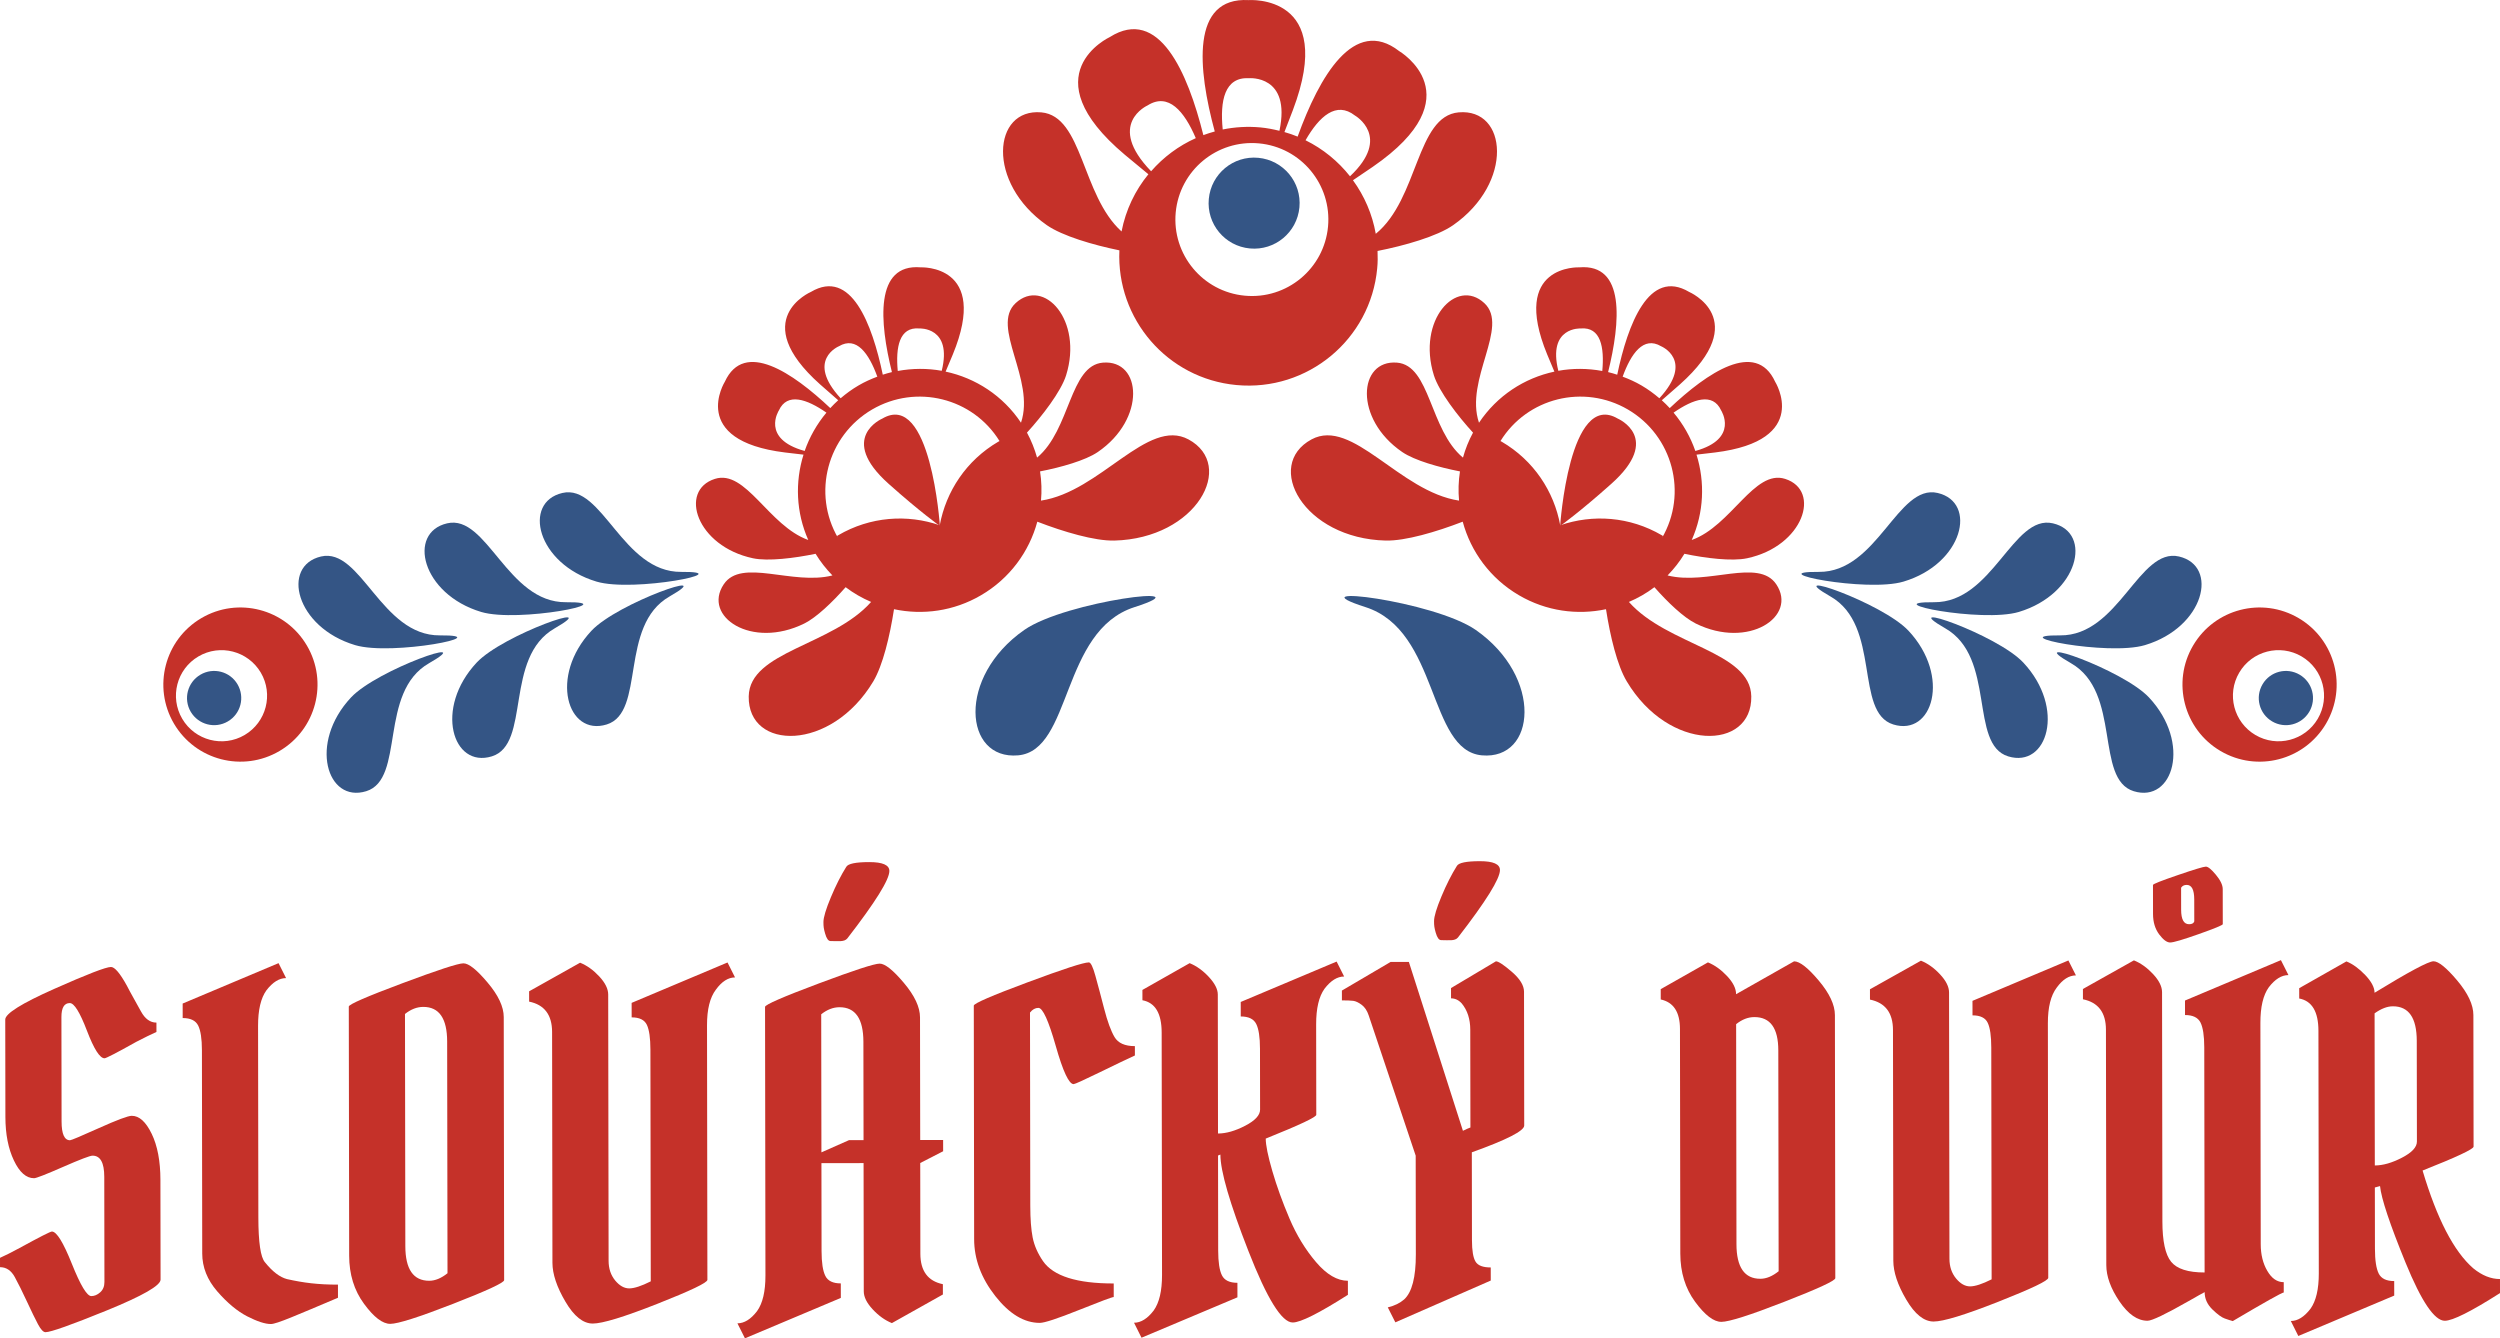
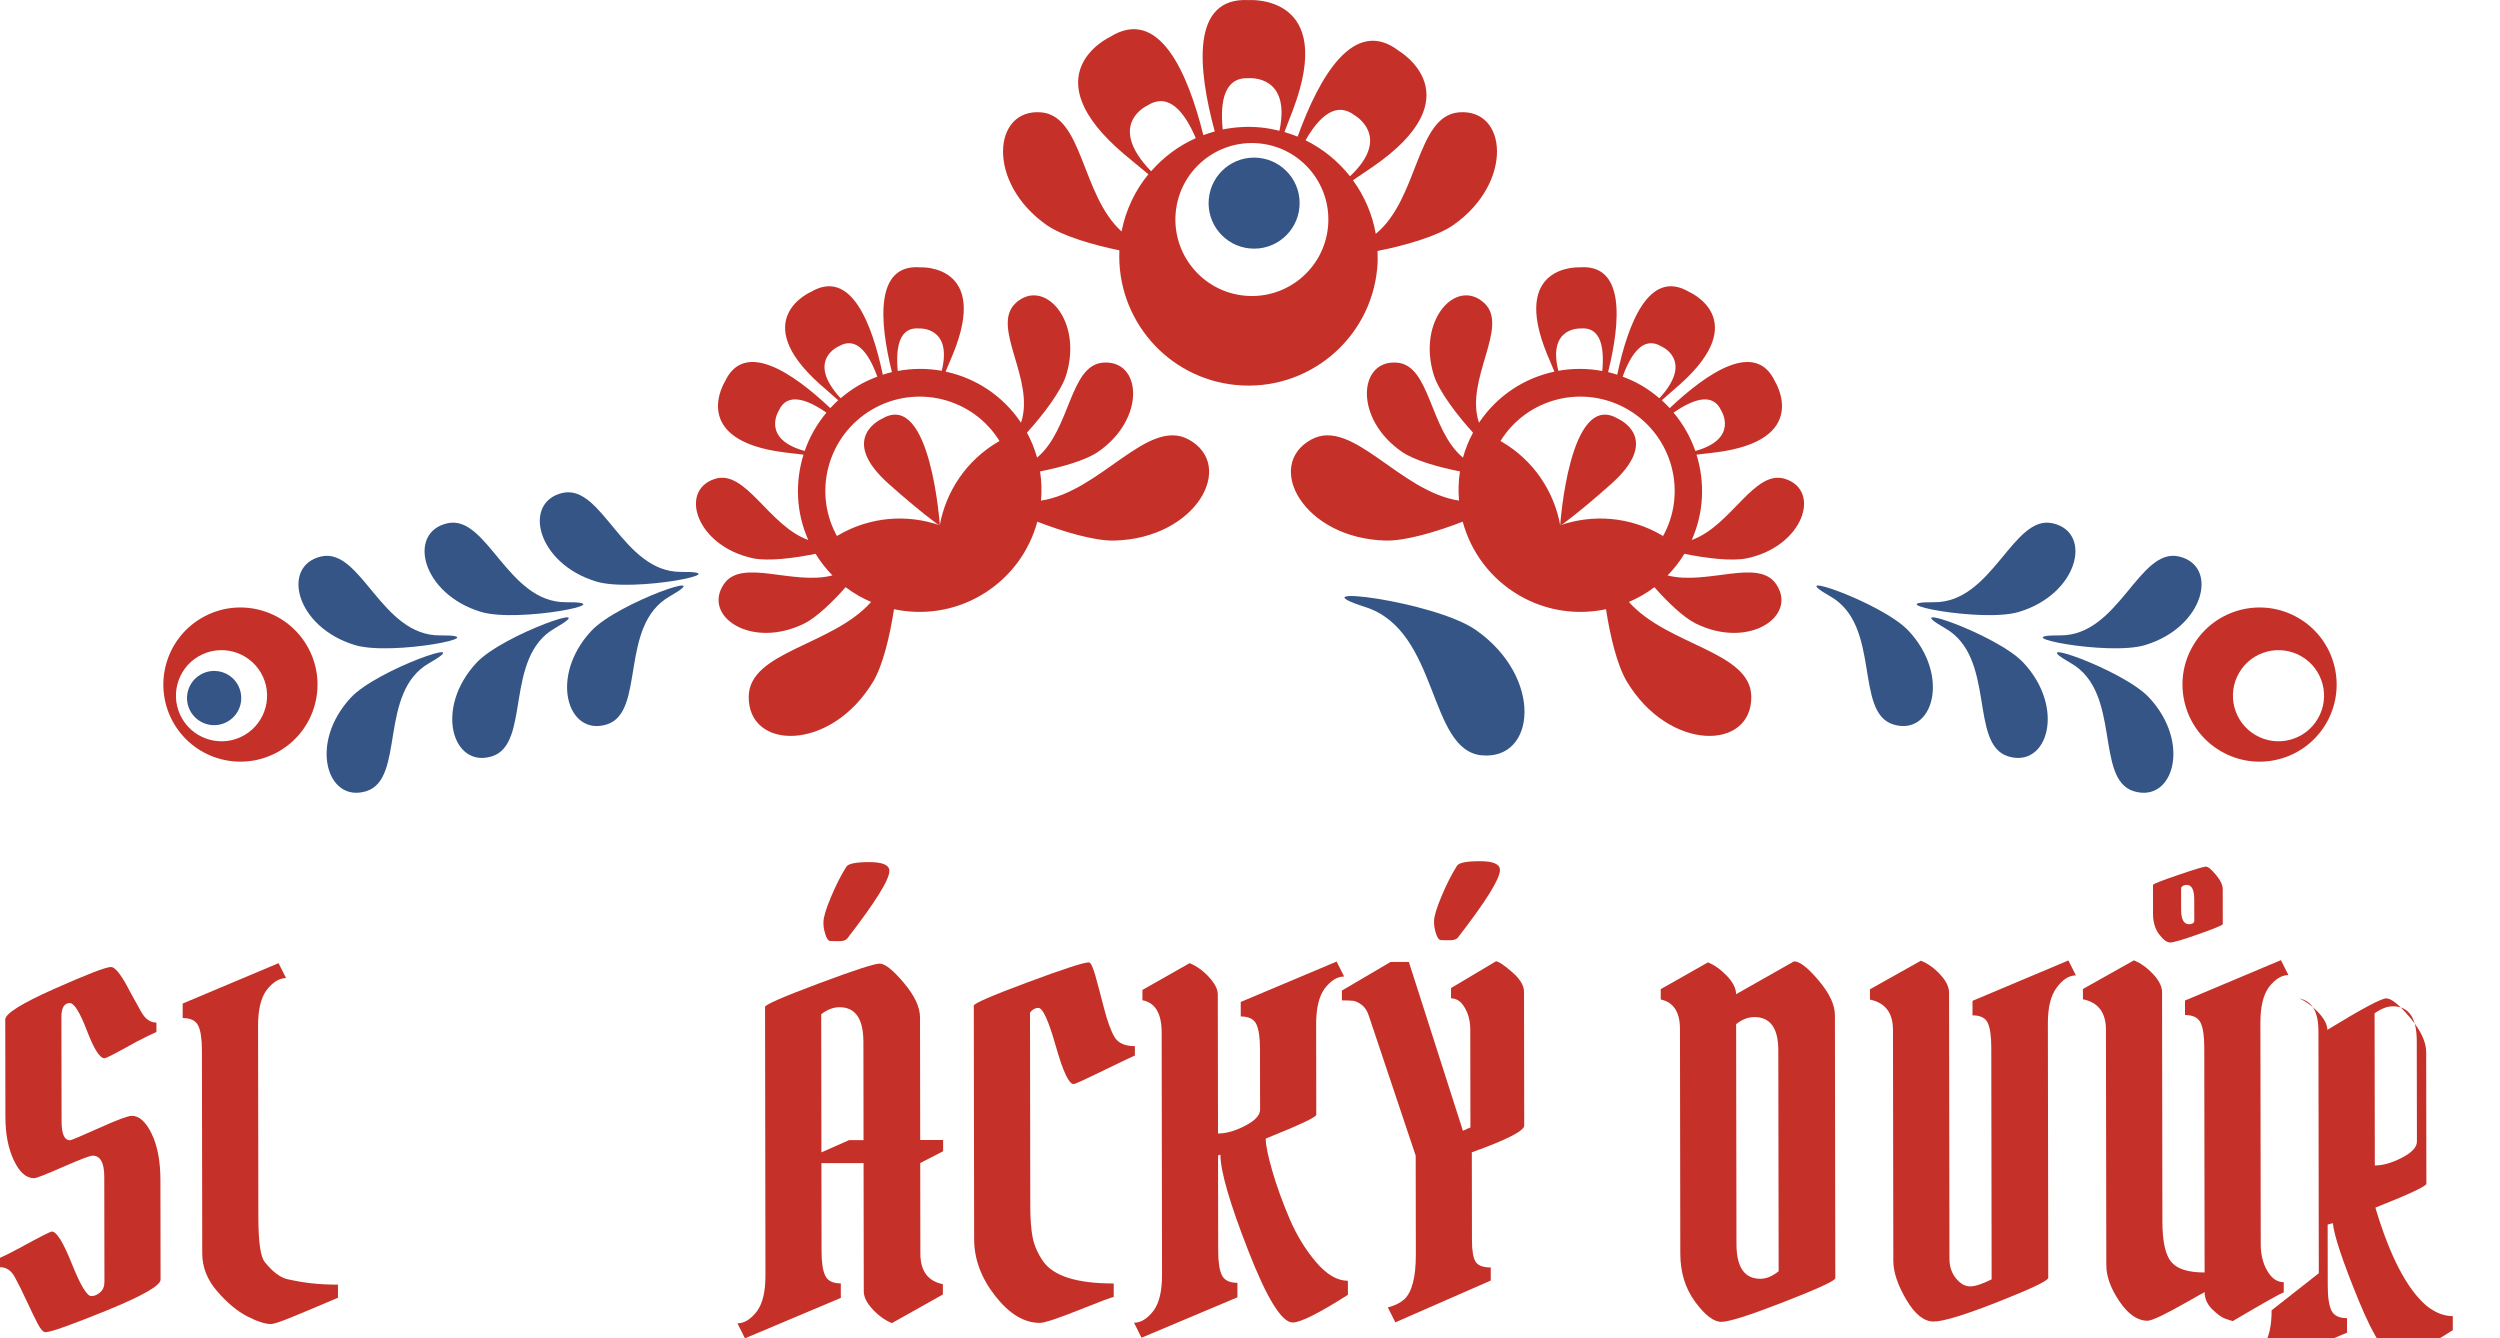
<svg xmlns="http://www.w3.org/2000/svg" xml:space="preserve" version="1.1" style="shape-rendering:geometricPrecision; text-rendering:geometricPrecision; image-rendering:optimizeQuality; fill-rule:evenodd; clip-rule:evenodd" viewBox="1763.88 5021.3 17638.89 9442.57">
  <defs>
    <style type="text/css">
   
    .fil0 {fill:#C53129;fill-rule:nonzero}
    .fil1 {fill:#345585;fill-rule:nonzero}
   
  </style>
  </defs>
  <g id="Vrstva_x0020_1">
    <path class="fil0" d="M3928.86 9575.48c-152.3,-258.76 -485.74,-345.23 -744.4,-192.9 -258.94,152.37 -345.05,485.67 -193.08,744.54 152.58,258.97 485.67,345.44 744.75,192.79 258.98,-152.26 345.23,-485.77 192.73,-744.43zm-438.96 631.68c-153.18,90 -350.17,38.7 -440.17,-114.15 -90.17,-153.11 -39.12,-350.07 113.81,-440.06 153.04,-90.03 350.1,-39.05 440.48,114.02 89.99,152.89 38.95,350.06 -114.12,440.19z" />
    <path class="fil1" d="M3177.8 9781.64c90.98,-53.65 208.35,-23.39 261.76,67.7 53.66,91.3 23.29,208.35 -67.91,261.87 -91.01,53.73 -208.03,23.28 -261.9,-67.7 -53.55,-90.87 -23.14,-208.31 68.05,-261.87z" />
    <path class="fil0" d="M14090.23 8960.22c398.85,-84.95 525.56,-478.16 269.06,-560 -218.19,-70.17 -379.77,331.71 -659.34,431.05 86.67,-194.73 94.08,-408.55 33.69,-602.19 41.38,-4.58 84.28,-9.52 130.21,-15.2 684.46,-84.35 424.64,-499.22 424.64,-499.22 -136.56,-297.46 -479.75,-63.18 -743.69,186.06 -17.78,-19.09 -36.48,-37.68 -55.99,-55.35 40.25,-34.65 82.58,-71.69 128.2,-112.22 514.63,-459.07 64.66,-652.18 64.66,-652.18 -283.63,-168.21 -432.33,226.8 -507.33,584.16 -21.34,-6.98 -42.79,-13.4 -64.34,-18.45 87.31,-352.53 122.83,-766.34 -203.41,-739.07 0,0 -488.78,-22.96 -226.38,614.72 17.6,42.79 34.43,82.62 50.76,121 -211.56,45.19 -404.35,169.62 -531.92,360.68 -103.18,-304.55 217.17,-677.69 37.54,-844.09 -197.27,-183.02 -477.38,120.05 -355.81,509.48 36.12,114.9 169.61,288.26 276.12,404.46 -30.91,56.97 -54.4,116.1 -70.91,176.28 -236.54,-196.56 -228.99,-651.54 -465.77,-670.31 -273.16,-21.55 -305.19,396.95 37.32,630.84 87.35,59.62 259.86,108.12 407.21,136.66 -10.62,68.76 -12.77,137.98 -6.42,206.1 -419.88,-63.22 -752.16,-587.59 -1041.01,-431.84 -337.47,182.71 -57.22,699.38 523.73,713.74 138.08,3.25 356.13,-61.03 543.1,-133.24 56.98,210.61 193.54,400.19 397.06,519.15 193.11,112.85 411.55,141.28 613.86,98.39 29.43,190.42 78.85,396.27 146.34,508.91 297.6,499.22 885.72,489.76 878.73,105.91 -5.47,-318.21 -590.34,-357.58 -863.49,-666.12 63.5,-27.16 124.21,-61.49 180.02,-104.07 92.46,105.38 205.63,213.71 291.78,256.4 371.65,183.59 720.62,-49.64 567.76,-277.07 -125.52,-186.9 -484.82,9.74 -766.65,-62.23 44.41,-45.62 84.56,-96.34 118.88,-152.79 148.27,31.12 335.35,54.29 441.79,31.65zm-182.71 -1043.1c0,0 129.05,199.99 -182.07,286.03 -33.9,-97.75 -85.79,-189.47 -153.6,-270.47 138.57,-96.03 276.76,-143.86 335.67,-15.56zm-423.65 -452.82c0,0 236.64,97.5 -12.24,366.99 -38.63,-33.02 -80.01,-63.39 -125.31,-89.89 -43.35,-25.43 -88.19,-45.58 -133.77,-62.54 59.34,-163.16 146.97,-288.26 271.32,-214.56zm-566.45 -125.63c140.75,-11.71 166.93,132.26 151.48,300.07 -103.82,-19.22 -208.78,-19.64 -310.23,-1.3 -77.47,-312.17 158.75,-298.77 158.75,-298.77zm-145.38 1388.75c-43.43,-238.48 -186.55,-457.56 -412.93,-589.74 -2.75,-1.69 -6,-3 -8.57,-4.48 187.99,-304.59 586.84,-404.78 899.02,-222.64 316.9,185.42 424.42,591.47 240.1,907.2 2.57,-4.94 4.94,-9.98 7.19,-14.81 -2.57,-1.52 -5.04,-3.64 -8.04,-5.15 -226.13,-132.4 -487.82,-149.65 -716.77,-70.38z" />
    <path class="fil0" d="M13178.53 7974.95c-343.18,-203.2 -407.03,757.41 -407.03,757.41 0,0 135.85,-96.13 360.71,-297.07 363.79,-324.2 46.32,-460.34 46.32,-460.34z" />
    <path class="fil1" d="M12219.55 10350.69c-381.99,-34.22 -300.01,-878.95 -821.73,-1045.99 -521.97,-167.14 483.62,-44.41 778.93,161.57 476.43,333.1 424.86,918.64 42.8,884.42z" />
    <path class="fil1" d="M15122.38 10132.92c-277.32,-85.31 -83.68,-697.66 -443.72,-903.29 -360.05,-205.81 364.77,43.11 550.89,242.11 300.39,321.31 170.36,746.69 -107.17,661.18z" />
    <path class="fil1" d="M15932.67 10357.89c-277.42,-85.41 -83.68,-697.76 -444.15,-903.54 -359.62,-205.95 365.2,43.04 551.22,242.15 300.6,321.31 170.46,746.9 -107.07,661.39z" />
    <path class="fil1" d="M16818.82 10603.78c-277.43,-85.3 -83.58,-697.86 -443.52,-903.43 -360.32,-205.67 365.09,43.25 551.11,242.15 300.5,321.31 170.25,746.69 -107.59,661.28z" />
-     <path class="fil1" d="M15435 8499.45c-282.89,-66.21 -423.86,560.42 -838.62,556.9 -414.55,-3.85 336.97,146.65 597.99,68.44 421.5,-126.16 523.31,-559.16 240.63,-625.34z" />
    <path class="fil1" d="M16248.28 8713.69c-282.78,-66.07 -424.07,560.11 -838.94,556.58 -414.51,-3.53 337.08,146.65 598.21,68.75 421.18,-126.25 523.31,-559.57 240.73,-625.33z" />
    <path class="fil1" d="M17137.87 8947.67c-283,-65.97 -423.97,560.42 -838.59,556.58 -414.9,-3.32 336.73,146.86 598.07,68.86 421.18,-126.26 523.41,-559.26 240.52,-625.44z" />
    <path class="fil0" d="M17982.29 9382.59c-258.9,-152.33 -592.21,-65.87 -744.64,192.89 -152.37,258.66 -65.87,592.18 193,744.44 259.19,152.64 592.07,66.18 744.61,-192.8 151.94,-258.87 66.01,-592.21 -192.97,-744.53zm134.62 710.42c-89.99,152.86 -286.95,204.15 -439.84,114.16 -153.11,-90.14 -204.37,-287.3 -114.16,-440.2 89.82,-153.07 287.3,-204.04 440.3,-114.02 152.75,90 203.84,286.95 113.7,440.06z" />
-     <path class="fil1" d="M17989.22 9781.64c-91.2,-53.65 -208.42,-23.39 -261.87,67.7 -53.76,91.3 -23.39,208.35 67.7,261.87 90.98,53.73 208.24,23.28 261.86,-67.7 53.66,-90.87 23.39,-208.31 -67.69,-261.87z" />
    <path class="fil0" d="M12055.41 5814.08c-299.96,27.02 -281.94,609.49 -584.73,856.97 -24.34,-138.61 -80.36,-267.34 -160.93,-378.04 44.45,-29.95 90.56,-60.85 139.7,-94.65 725.7,-500.03 186.26,-816.61 186.26,-816.61 -318.48,-247.3 -562.89,179.35 -716.28,603.46 -30.34,-12.56 -61.38,-23.07 -93.2,-32.21 19.23,-48.79 38.91,-99.55 59.34,-153.95 312.13,-823.66 -311.72,-777.03 -311.72,-777.03 -409.68,-22.5 -358.91,485.35 -239.18,926.93 -27.31,7.4 -54.01,15.98 -80.43,25.75 -110.64,-443.41 -313.52,-910.84 -660.19,-691.87 0,0 -567.73,263.17 106.29,830.48 58.98,49.56 113.91,95.03 166.05,137.44 -93.55,113.91 -159.81,251.46 -189.33,403.68 -283.07,-255.87 -272.14,-813.72 -565.75,-840.35 -343.86,-30.69 -390.35,496.18 38.38,795.73 109.4,76.16 326.74,139.87 512.13,177.76 -22.19,484.05 338.1,904.8 825.67,950.38 501.93,46.92 946.61,-321.73 993.32,-823.59 4.09,-41.42 4.09,-82.06 2.36,-122.42 189.83,-37.32 420.27,-102.87 533.51,-182.13 429.12,-299.55 382.8,-826.42 38.73,-795.73zm-1479.09 -240.95c0,0 298.66,-25.64 214.74,371.09 -43.46,-10.73 -87.81,-19.51 -133.74,-23.81 -91.33,-8.47 -180.87,-2.9 -266.49,14.5 -20.32,-202.25 12.88,-371.34 185.49,-361.78zm-690.7 656.49c-321.66,-332.07 -24.98,-464.47 -24.98,-464.47 147.32,-93.1 259.36,41.63 340.22,230.89 -121.25,54.08 -228.42,134.2 -315.24,233.58zm660.79 877.85c-296.44,-27.55 -514.74,-290.73 -487.19,-587.59 27.98,-296.4 290.87,-514.59 587.69,-486.94 296.58,27.7 514.85,290.73 486.94,587.59 -27.73,296.65 -290.76,514.95 -587.44,486.94zm428.8 -1096.54c96.48,-168.31 216.39,-277.53 348.22,-174.73 0,0 263.11,149.22 -34.53,428.91 -83.68,-106.01 -190.33,-193.33 -313.69,-254.18z" />
    <path class="fil1" d="M10292.67 6424.63c-16.65,176.6 112.93,333.09 289.88,349.64 176.71,16.51 332.85,-113.32 349.46,-289.88 16.69,-176.71 -113.17,-332.92 -290.01,-349.64 -176.64,-16.61 -332.74,113.17 -349.33,289.88z" />
    <path class="fil0" d="M10149.29 8121.6c-288.54,-155.75 -620.71,368.62 -1040.63,431.8 6.21,-68.12 3.96,-137.3 -6.59,-206.09 147.18,-28.5 319.97,-77.12 407.28,-136.67 342.3,-233.85 310.27,-652.35 36.9,-630.8 -236.29,18.77 -228.88,473.64 -465.31,670.17 -16.97,-60.18 -40.4,-119.31 -71.19,-176.35 106.46,-116.1 239.99,-289.56 276.04,-404.25 121.54,-389.43 -158.39,-692.5 -356.02,-509.48 -179.42,166.41 140.97,539.33 37.78,843.77 -127.63,-190.95 -320.57,-315.2 -531.92,-360.36 16.59,-38.42 33.2,-78.21 50.84,-121 262.43,-637.68 -226.52,-614.72 -226.52,-614.72 -326.21,-27.27 -290.65,386.51 -203.16,739.07 -21.77,5.01 -43.01,11.47 -64.46,18.31 -74.71,-357.22 -223.52,-752.26 -507.15,-584.02 0,0 -450,193.11 64.67,652.18 45.33,40.53 87.98,77.54 128.05,112.18 -19.65,17.71 -38.17,36.27 -55.88,55.39 -264.26,-249.24 -607.27,-483.55 -744,-186.06 0,0 -259.51,414.87 424.7,499.18 45.94,5.68 88.83,10.66 130.36,15.24 -60.33,193.64 -52.99,407.46 33.58,602.2 -279.51,-99.35 -440.8,-501.23 -659.13,-431.06 -256.61,81.84 -129.93,475.01 268.96,560 106.43,22.64 293.51,-0.75 441.71,-31.65 34.47,56.41 74.61,107.18 118.89,152.75 -281.66,72.01 -641.07,-124.63 -766.59,62.23 -152.72,227.44 196,460.66 567.83,277.11 86.22,-42.68 199.15,-151.06 291.93,-256.4 55.66,42.27 116.27,76.84 179.81,104.07 -272.98,308.54 -857.78,347.91 -863.57,666.12 -6.81,383.82 580.89,393.27 879.12,-105.91 67,-112.64 116.56,-318.52 145.95,-508.95 202.25,42.93 420.72,14.5 613.73,-98.35 203.76,-119 340.39,-308.44 397.4,-519.15 186.9,72.21 405.06,136.49 542.78,133.24 581.21,-14.39 861.31,-531.03 523.81,-713.74zm-1899.96 -782.92c0,0 236.19,-13.44 158.96,298.77 -101.56,-18.34 -206.69,-17.92 -310.23,1.27 -15.77,-167.78 10.69,-311.75 151.27,-300.04zm-566.42 125.59c124,-73.69 211.7,51.4 270.94,214.6 -45.41,16.93 -90.17,37.11 -133.49,62.54 -45.3,26.5 -86.72,56.87 -125.28,89.89 -248.99,-269.49 -12.17,-367.03 -12.17,-367.03zm-423.58 452.86c58.63,-128.3 197.1,-80.47 335.46,15.56 -67.73,81 -119.59,172.72 -153.57,270.44 -311.36,-86.04 -181.89,-286 -181.89,-286zm1134.99 810.3c-228.91,-79.31 -490.14,-62.02 -716.52,70.38 -3.07,1.51 -5.36,3.63 -8.05,5.15 2.51,4.83 4.77,9.88 7.41,14.78 -184.32,-315.7 -76.76,-721.78 239.89,-907.17 312.39,-182.14 710.92,-81.95 899.06,222.6 -2.72,1.52 -5.97,2.83 -8.58,4.52 -226.3,132.18 -369.28,351.26 -413.21,589.74z" />
    <path class="fil0" d="M7988.65 7974.95c342.54,-203.2 406.72,757.41 406.72,757.41 0,0 -136.18,-96.13 -361.28,-297.07 -363.58,-324.2 -45.44,-460.34 -45.44,-460.34z" />
-     <path class="fil1" d="M8947.26 10350.69c382.2,-34.22 299.72,-878.95 821.73,-1045.99 521.79,-167.14 -483.69,-44.41 -778.83,161.57 -476.81,333.1 -425.02,918.64 -42.9,884.42z" />
    <path class="fil1" d="M6044.13 10132.92c277.7,-85.31 83.99,-697.66 443.93,-903.29 360.12,-205.81 -364.81,43.11 -551.18,242.11 -300.39,321.31 -170.04,746.69 107.25,661.18z" />
    <path class="fil1" d="M5233.88 10357.89c277.75,-85.41 84,-697.76 444.05,-903.54 359.76,-205.95 -365.06,43.04 -551.18,242.15 -300.43,321.31 -170.29,746.9 107.13,661.39z" />
    <path class="fil1" d="M4347.52 10603.78c277.6,-85.3 83.89,-697.86 443.97,-903.43 360.04,-205.67 -365.23,43.25 -551.22,242.15 -300.53,321.31 -170.07,746.69 107.25,661.28z" />
    <path class="fil1" d="M5731.77 8499.45c282.86,-66.21 423.83,560.42 838.73,556.9 414.41,-3.85 -337.08,146.65 -597.96,68.44 -421.64,-126.16 -523.59,-559.16 -240.77,-625.34z" />
    <path class="fil1" d="M4918.63 8713.69c282.47,-66.07 424.04,560.11 838.59,556.58 414.69,-3.53 -336.84,146.65 -598.07,68.75 -421.29,-126.25 -523.2,-559.57 -240.52,-625.33z" />
    <path class="fil1" d="M4028.83 8947.67c282.82,-65.97 424.14,560.42 838.94,556.58 414.37,-3.32 -337.26,146.86 -598.1,68.86 -421.64,-126.26 -523.42,-559.26 -240.84,-625.44z" />
    <path class="fil0" d="M2004.09 13334.2c-55.17,0.07 -102.62,-41.66 -142.24,-125.38 -39.86,-83.6 -59.73,-185.77 -59.9,-307.05l-1.06 -686.93c-0.04,-41.84 115.25,-114.09 346.43,-216.78 230.93,-102.73 364.1,-154.13 399.52,-154.2 26.32,-0.04 63.71,43.95 112.22,132.01 11.07,21.83 27.02,51.61 48.12,89.21 20.85,37.19 38.13,67.95 51.18,92.15 28.79,52.92 65.13,79.13 109.22,79.06l0.07 65.97c-35.2,15.69 -82.58,38.73 -141.95,69.56 -138.5,77.54 -213.33,116.17 -224.37,116.21 -33.02,0.03 -74.58,-64.88 -124.11,-194.66 -49.81,-129.9 -89.92,-194.98 -120.93,-194.91 -39.55,0.03 -59.23,33.26 -59.12,99.23l1.09 736.5c0.14,88.26 19.93,132.22 59.48,132.15 8.82,0 77.04,-28.86 204.78,-86.19 127.6,-57.36 204.65,-86.22 231.04,-86.25 52.92,-0.07 99.48,42.19 140.51,126.93 40.89,84.52 61.38,193.11 61.6,325.22l1.05 703.44c0.07,41.77 -125.94,114.02 -377.68,216.86 -252.24,102.55 -396.7,154.16 -434.27,154.23 -15.31,0 -33.13,-18.73 -52.92,-56.09 -19.68,-37.18 -45.79,-90.7 -77.82,-159.81 -32.07,-69.46 -60.78,-127.07 -86.08,-173.39 -25.4,-46.32 -60.25,-69.5 -103.96,-69.43l-0.11 -65.9c34.93,-15.45 81.14,-38.55 138.36,-69.63 140.87,-77.12 216.82,-115.93 227.76,-115.96 33.12,-0.07 80.08,75.81 140.83,227.65 60.74,151.94 106.53,227.89 137.26,227.85 21.94,-0.03 42.97,-8.96 62.69,-26.63 19.79,-17.64 29.92,-41.8 29.84,-72.67l-1.12 -742.99c-0.15,-99.23 -27.84,-148.69 -82.84,-148.59 -17.64,0 -86.99,26.53 -208.06,79.45 -121.04,53.13 -189.31,79.73 -204.51,79.76z" />
    <path class="fil0" d="M3190.73 13865.16l-2.16 -1433.3c-0.1,-81.36 -9.03,-139.88 -26.6,-174.95 -17.78,-35.13 -54.18,-52.77 -109.18,-52.7l-0.14 -102.38 676.52 -284.97 53.06 105.44c-48.37,0.07 -94.48,28.79 -138.64,86.26 -39.69,55.07 -59.09,138.85 -58.92,251l2.05 1350.78c0.25,176.22 15.66,281.8 46.53,316.98 53.13,65.97 104.81,105.41 155.57,118.78 116.63,26.07 218.76,39.19 359.56,38.98l0.14 92.57c-292.77,123.72 -432.47,185.35 -473.36,185.42 -40.68,0.07 -96.17,-18.14 -166.9,-54.19 -70.31,-36.27 -140.97,-94.83 -211.6,-176.39 -70.52,-81.28 -105.79,-170.43 -105.93,-267.33z" />
-     <path class="fil0" d="M4227.45 13880.32l-2.64 -1757.08c0,-15.49 125.48,-70.03 376.41,-163.97 250.97,-93.91 394.83,-141.08 432.36,-141.15 37.47,-0.07 94.12,45.02 170.08,135.22 76.48,90.24 114.33,171.38 114.44,244.16l2.79 1856c0,17.71 -120.37,73.55 -361.32,167.5 -241.02,93.91 -388.27,140.72 -442.24,140.83 -54.05,0.07 -115.75,-47.03 -185.14,-141.65 -69.57,-94.43 -104.56,-207.85 -104.74,-339.86zm565.12 177.52c41.8,-0.07 84.66,-17.92 128.69,-53.13l-2.44 -1634.88c-0.24,-162.91 -56.51,-244.44 -168.69,-244.26 -44.07,0.07 -87.14,16.75 -128.84,49.84l2.47 1638.09c0.25,162.99 56.45,244.51 168.81,244.34z" />
-     <path class="fil0" d="M6104.29 14055.88c30.97,37.25 64.13,55.81 99.2,55.77 35.31,-0.07 86.04,-16.61 151.9,-49.74l-2.43 -1634.77c-0.14,-81.39 -8.47,-139.91 -25.01,-174.98 -16.8,-35.14 -52.39,-52.77 -107.39,-52.7l-0.18 -102.38 676.63 -284.97 52.88 105.41c-48.26,0.1 -93.41,28.82 -135.04,86.29 -41.87,55.06 -62.72,138.85 -62.55,251l2.68 1796.55c0.04,19.93 -117.68,76.1 -352.95,169.02 -235.59,92.92 -387.28,139.17 -455.75,139.28 -68.2,0.1 -132.72,-51.51 -193.26,-154.87 -60.85,-103.33 -91.22,-194.63 -91.37,-273.94l-2.43 -1628.28c-0.18,-120.79 -54.19,-192.37 -162.07,-214.34l-0.1 -72.64 359.73 -201.9c48.43,19.58 93.55,51.97 135.46,97.05 41.84,45.16 62.76,87.53 62.83,127.28l2.82 1878.9c0.08,55.17 15.74,101.46 46.4,138.96z" />
    <path class="fil0" d="M7164.53 14021.1l-2.82 -1895.69c-0.04,-15.49 125.45,-70.1 376.06,-164.11 251.04,-94.12 395.29,-141.11 432.65,-141.15 37.32,-0.07 94.19,45.05 170.28,135.29 76.17,90.14 114.34,171.52 114.41,244.16l1.34 865.22 161.71 -0.24 0.14 79.37 -161.64 83.01 0.95 640.54c0.21,121.07 52.99,192.65 158.79,214.45l0.1 72.64 -359.83 201.89c-48.4,-19.68 -93.63,-51.89 -135.57,-97.12 -41.88,-45.05 -62.76,-87.27 -62.8,-126.96l-1.37 -904.84 -297.32 0.46 0.91 620.78c0.14,81.46 8.93,139.74 26.89,175.05 17.39,35.14 53.79,52.6 108.86,52.53l0.14 102.45 -676.45 285.04 -53.09 -105.73c48.37,-0.07 94.58,-28.71 138.39,-85.93 39.8,-55.18 59.45,-138.79 59.27,-251.11zm522.36 -1893.25c-44.06,0.07 -87.24,16.65 -128.87,49.84l1.45 974.23 194.87 -86.36 102.34 -0.14 -1.02 -693.42c-0.25,-162.91 -56.59,-244.33 -168.77,-244.15zm48.08 -990.82c13.02,-22.08 66.96,-33.02 161.57,-33.16 94.73,-0.14 142.24,20.71 142.32,62.44 0.07,61.78 -98.78,220.28 -296.62,476.04 -21.94,26.46 -63.64,18.45 -118.64,18.56 -15.35,0 -28.19,-17.68 -38.06,-52.92 -9.95,-35.06 -11.75,-48.08 -11.82,-81 -0.04,-33.12 17.5,-91.44 52.56,-175.15 34.89,-83.57 71.33,-155.36 108.69,-214.81zm4308.2 -6.45c12.94,-22.09 67.06,-33.02 161.67,-33.16 94.69,-0.14 142,20.71 142.07,62.44 0.1,61.77 -98.5,220.27 -296.41,476.04 -21.94,26.46 -63.74,18.45 -118.57,18.55 -15.48,0 -28.18,-17.67 -38.31,-52.91 -9.84,-35.07 -11.67,-48.09 -11.71,-81 -0.03,-33.13 17.5,-91.44 52.53,-175.19 34.85,-83.54 71.47,-155.33 108.73,-214.77z" />
    <path class="fil0" d="M9090.4 12132.47c-22.11,0.04 -41.94,10.94 -59.33,32.95l2.04 1363.95c0.14,92.57 5.75,166.93 16.73,222.92 11.18,56.3 35.24,111.76 72.88,166.79 72.88,105.48 239.04,158.19 499.04,157.8l0.14 95.67c-11.22,0.04 -92.64,30.38 -244.33,91.13 -151.91,60.92 -244.37,91.22 -277.11,91.26 -110.31,0.18 -214.81,-62.83 -314.22,-189.37 -99.24,-126.4 -149.01,-260.25 -149.23,-400.9l-2.46 -1648.07c0,-15.49 125.9,-70.03 377.93,-163.94 251.99,-93.94 396.59,-141.11 434.09,-141.14 13.09,-0.04 28.75,31.82 46.21,95.71 17.82,63.88 38.28,140.93 61.6,231.21 23.21,90.06 47.73,156.56 72.92,199.53 25.5,42.97 73.34,64.38 143.82,64.27l0.11 66.04c-48.44,22.16 -130.56,61.14 -245.99,117.65 -115.36,56.24 -177.59,84.42 -186.41,84.42 -32.91,0.07 -74.96,-89.64 -125.87,-268.99 -51.08,-179.32 -91.72,-268.92 -122.56,-268.89z" />
    <path class="fil0" d="M11050.91 12885.79c4.52,15.38 -114.51,71.65 -356.59,168.88 0.07,46.28 15.56,122.83 46.71,229.76 30.94,106.43 71.37,218.12 121,334.75 49.75,116.7 112.19,218.9 187.08,306.74 74.93,88.09 150,132.01 224.86,131.91l0.14 99.16c-204.64,130.18 -334.32,195.19 -389.46,195.26 -76.98,0.11 -181.51,-168.06 -312.74,-504.75 -131.69,-336.62 -197.38,-563.17 -197.56,-680.05l-16.54 6.63 0.99 670.53c0.14,81.42 8.78,139.73 26.56,175.05 17.67,35.13 54.05,52.59 109.11,52.52l0.15 102.45 -676.77 285.05 -52.74 -105.73c48.43,-0.07 94.47,-28.72 138.43,-85.94 39.65,-55.17 59.26,-138.78 59.09,-251.11l-2.58 -1710.65c-0.21,-134.55 -45.12,-210.5 -135.71,-227.75l-0.11 -72.71 333.24 -188.91c48.64,19.82 93.69,52.31 135.67,97.36 41.81,45.16 62.9,86.29 62.97,123.79l1.45 980.79c57.22,-0.07 121.15,-18.2 191.49,-54.71 70.41,-36.41 105.41,-74.58 105.37,-114.12l-0.67 -429.34c-0.1,-81.35 -8.99,-139.87 -26.6,-174.94 -17.67,-35.13 -53.9,-52.77 -109.15,-52.7l-0.14 -102.38 676.6 -284.97 53.02 105.44c-48.61,0.07 -94.55,28.79 -138.5,86.26 -39.51,55.07 -59.2,138.85 -59.02,251.03l0.95 637.4z" />
    <path class="fil0" d="M11231.82 12079.61l-0.11 -69.25 343.64 -202.04 128.8 -0.21 381.53 1191.65c21.98,-10.9 39.51,-18.73 52.84,-23.21l-1.05 -690.28c-0.11,-74.86 -20.15,-136.35 -59.91,-184.89 -21.83,-24.06 -47.16,-36.23 -75.81,-36.2l-0.1 -72.53 316.79 -188.66c17.46,-0.04 55.03,24.62 112.29,74.01 57.29,49.42 85.94,96.24 86.01,140.16l1.41 944.49c0.07,37.53 -123.23,100.58 -369.68,188.88l0.96 620.96c0.1,72.63 8.57,122.87 25.25,150.24 16.44,27.59 52.29,41.28 107.28,41.21l0.15 92.39 -673.21 294.85 -53.34 -105.51c46.6,-11.01 84.91,-29.85 115.68,-56.31 54.96,-50.69 82.47,-156.38 82.23,-317.11l-1.06 -696.98 -331.79 -990.28c-11.08,-33.02 -27.55,-57.79 -49.53,-74.23 -21.98,-16.33 -41.98,-25.72 -59.58,-27.97 -17.64,-2.12 -44.1,-3.21 -79.69,-3.18z" />
    <path class="fil0" d="M14710.2 12183.42l2.79 1856c0.04,17.71 -120.61,73.55 -361.7,167.46 -240.74,93.91 -388.23,140.76 -442.17,140.83 -53.94,0.11 -115.79,-46.99 -185.28,-141.6 -69.46,-94.44 -104.21,-207.86 -104.42,-339.87l-2.4 -1585.31c-0.14,-119 -45.3,-188.28 -135.68,-207.9l-0.11 -72.74 333.24 -188.91c48.43,19.86 93.45,52.32 135.64,97.37 42.12,45.15 62.79,87.38 62.83,127.14l409.12 -231.85c39.79,-0.07 97.57,44.98 173.63,135.22 76.17,90.24 114.41,171.38 114.51,244.16zm-525.67 1860.34c41.77,-0.07 84.56,-17.92 128.66,-53.13l-2.37 -1558.96c-0.21,-156.39 -56.58,-234.46 -168.84,-234.28 -44.13,0.03 -87.1,16.58 -128.69,49.85l2.29 1552.18c0.25,162.99 56.63,244.51 168.95,244.34z" />
    <path class="fil0" d="M15564.95 14041.68c30.93,37.26 63.88,55.81 99.16,55.78 35.24,-0.07 85.8,-16.62 151.8,-49.71l-2.47 -1634.81c-0.14,-81.35 -8.29,-139.91 -25.08,-174.97 -16.4,-35.14 -52.35,-52.78 -107.35,-52.71l-0.18 -102.38 676.7 -284.97 53.13 105.45c-48.68,0.07 -93.94,28.78 -135.54,86.25 -41.73,55.07 -62.54,138.85 -62.37,251l2.68 1796.56c0.04,19.93 -117.54,76.09 -352.95,169.01 -235.69,92.92 -387.42,139.21 -455.76,139.32 -68.36,0.07 -132.67,-51.55 -193.28,-154.87 -60.93,-103.37 -90.95,-194.67 -91.09,-273.94l-2.43 -1628.31c-0.18,-120.79 -54.58,-192.37 -162.32,-214.35l-0.1 -72.67 359.76 -201.86c48.26,19.61 93.7,52 135.33,97.05 42.01,45.15 62.9,87.52 62.97,127.31l2.82 1878.9c0.07,55.17 15.7,101.42 46.57,138.92z" />
    <path class="fil0" d="M17318.61 13999.36l-2.4 -1588.7c-0.11,-81.35 -9.1,-139.88 -26.6,-174.95 -17.85,-35.13 -54.26,-52.77 -109.22,-52.7l-0.14 -102.38 676.77 -284.97 53.05 105.44c-48.78,0.08 -94.79,28.79 -138.74,86.26 -39.62,55.07 -59.27,138.85 -59.09,251l2.36 1562.1c0.11,72.81 15.49,135.43 46.57,188.03 30.69,52.99 69.28,79.34 115.71,79.31l0.1 72.63c-15.55,2.15 -135.25,69.36 -359.72,201.9 -15.31,-4.2 -34.12,-10.34 -56.38,-18.21 -21.73,-7.48 -51.26,-28.82 -87.38,-63.95 -36.27,-35.35 -54.61,-76.03 -54.68,-122.21 -13.19,6.53 -50.62,27.77 -112.25,62.9 -162.6,92.75 -259.68,139.1 -290.34,139.14 -70.66,0.1 -136.53,-45.44 -198.51,-136.67 -61.73,-91.4 -92.57,-176.49 -92.71,-255.97l-2.5 -1661.23c-0.18,-120.79 -54.37,-192.37 -162.28,-214.35l-0.14 -72.67 359.69 -201.86c48.44,19.58 93.63,51.96 135.54,97.05 41.91,45.15 62.97,87.52 63.04,127.28l2.4 1618.19c0.21,138.68 20.6,233.26 61.52,283.85 40.78,50.58 119.63,75.91 236.33,75.74zm-363.93 -2529.35l-0.32 -204.89c0,-6.49 58.28,-29.57 175.05,-69.46 116.56,-40.01 182.6,-59.8 198.16,-59.84 15.31,0 39.16,19.3 70.84,57.72 31.99,38.42 48.01,72.14 48.08,100.72l0.35 247.58c0,6.49 -55.81,29.81 -168.24,69.56 -112.25,39.73 -179.74,59.73 -202.99,59.76 -22.96,0.04 -49.03,-19.08 -77.75,-57.5 -28.68,-38.66 -43.11,-86.5 -43.18,-143.65zm254.5 72.18c19.93,-0.04 31.92,-6.63 36.54,-19.65l-0.24 -155.33c-0.11,-68.26 -17.78,-102.52 -53.34,-102.45 -17.47,0 -30.73,6.64 -39.37,19.9l0.24 155.33c0.11,68.26 18.67,102.23 56.17,102.2z" />
-     <path class="fil0" d="M18124.27 14004.66l-2.57 -1710.66c-0.18,-134.55 -45.2,-210.5 -135.58,-227.75l-0.1 -72.71 333.09 -188.91c44.17,17.71 88.37,49.85 132.4,95.64 43.99,46.39 66.11,88.02 66.18,125.52 242.04,-147.89 380.61,-222.04 415.85,-222.08 35.1,-0.07 90.98,45.05 167.15,135.29 75.81,90.14 114.16,171.52 114.26,244.16l1.38 928.05c0.04,17.78 -119.94,73.88 -359.87,168.88 101.74,341.35 220.98,571.18 357.72,689.93 61.84,50.51 124.63,75.7 188.45,75.63l0.14 99.13c-204.47,130.21 -334.47,195.19 -389.5,195.26 -72.64,0.15 -164.89,-136.17 -276.47,-408.94 -111.58,-273.01 -171.66,-453.35 -180.52,-541.37l-36.55 10.02 0.64 432.61c0.14,81.42 9.14,139.74 26.78,175.05 17.85,35.14 53.79,52.6 109.11,52.53l0.18 102.45 -676.7 285.04 -52.85 -105.73c48.4,-0.07 94.33,-28.71 138.4,-85.93 39.68,-55.18 59.16,-138.79 58.98,-251.11zm522.36 -1883.31c-39.55,0.08 -82.34,16.59 -128.73,49.61l1.59 1073.39c57.32,-0.07 121.14,-18.31 191.38,-54.82 70.52,-36.34 105.73,-74.33 105.66,-114.02l-1.03 -710c-0.28,-163.05 -56.41,-244.33 -168.87,-244.16z" />
+     <path class="fil0" d="M18124.27 14004.66l-2.57 -1710.66c-0.18,-134.55 -45.2,-210.5 -135.58,-227.75c44.17,17.71 88.37,49.85 132.4,95.64 43.99,46.39 66.11,88.02 66.18,125.52 242.04,-147.89 380.61,-222.04 415.85,-222.08 35.1,-0.07 90.98,45.05 167.15,135.29 75.81,90.14 114.16,171.52 114.26,244.16l1.38 928.05c0.04,17.78 -119.94,73.88 -359.87,168.88 101.74,341.35 220.98,571.18 357.72,689.93 61.84,50.51 124.63,75.7 188.45,75.63l0.14 99.13c-204.47,130.21 -334.47,195.19 -389.5,195.26 -72.64,0.15 -164.89,-136.17 -276.47,-408.94 -111.58,-273.01 -171.66,-453.35 -180.52,-541.37l-36.55 10.02 0.64 432.61c0.14,81.42 9.14,139.74 26.78,175.05 17.85,35.14 53.79,52.6 109.11,52.53l0.18 102.45 -676.7 285.04 -52.85 -105.73c48.4,-0.07 94.33,-28.71 138.4,-85.93 39.68,-55.18 59.16,-138.79 58.98,-251.11zm522.36 -1883.31c-39.55,0.08 -82.34,16.59 -128.73,49.61l1.59 1073.39c57.32,-0.07 121.14,-18.31 191.38,-54.82 70.52,-36.34 105.73,-74.33 105.66,-114.02l-1.03 -710c-0.28,-163.05 -56.41,-244.33 -168.87,-244.16z" />
  </g>
</svg>